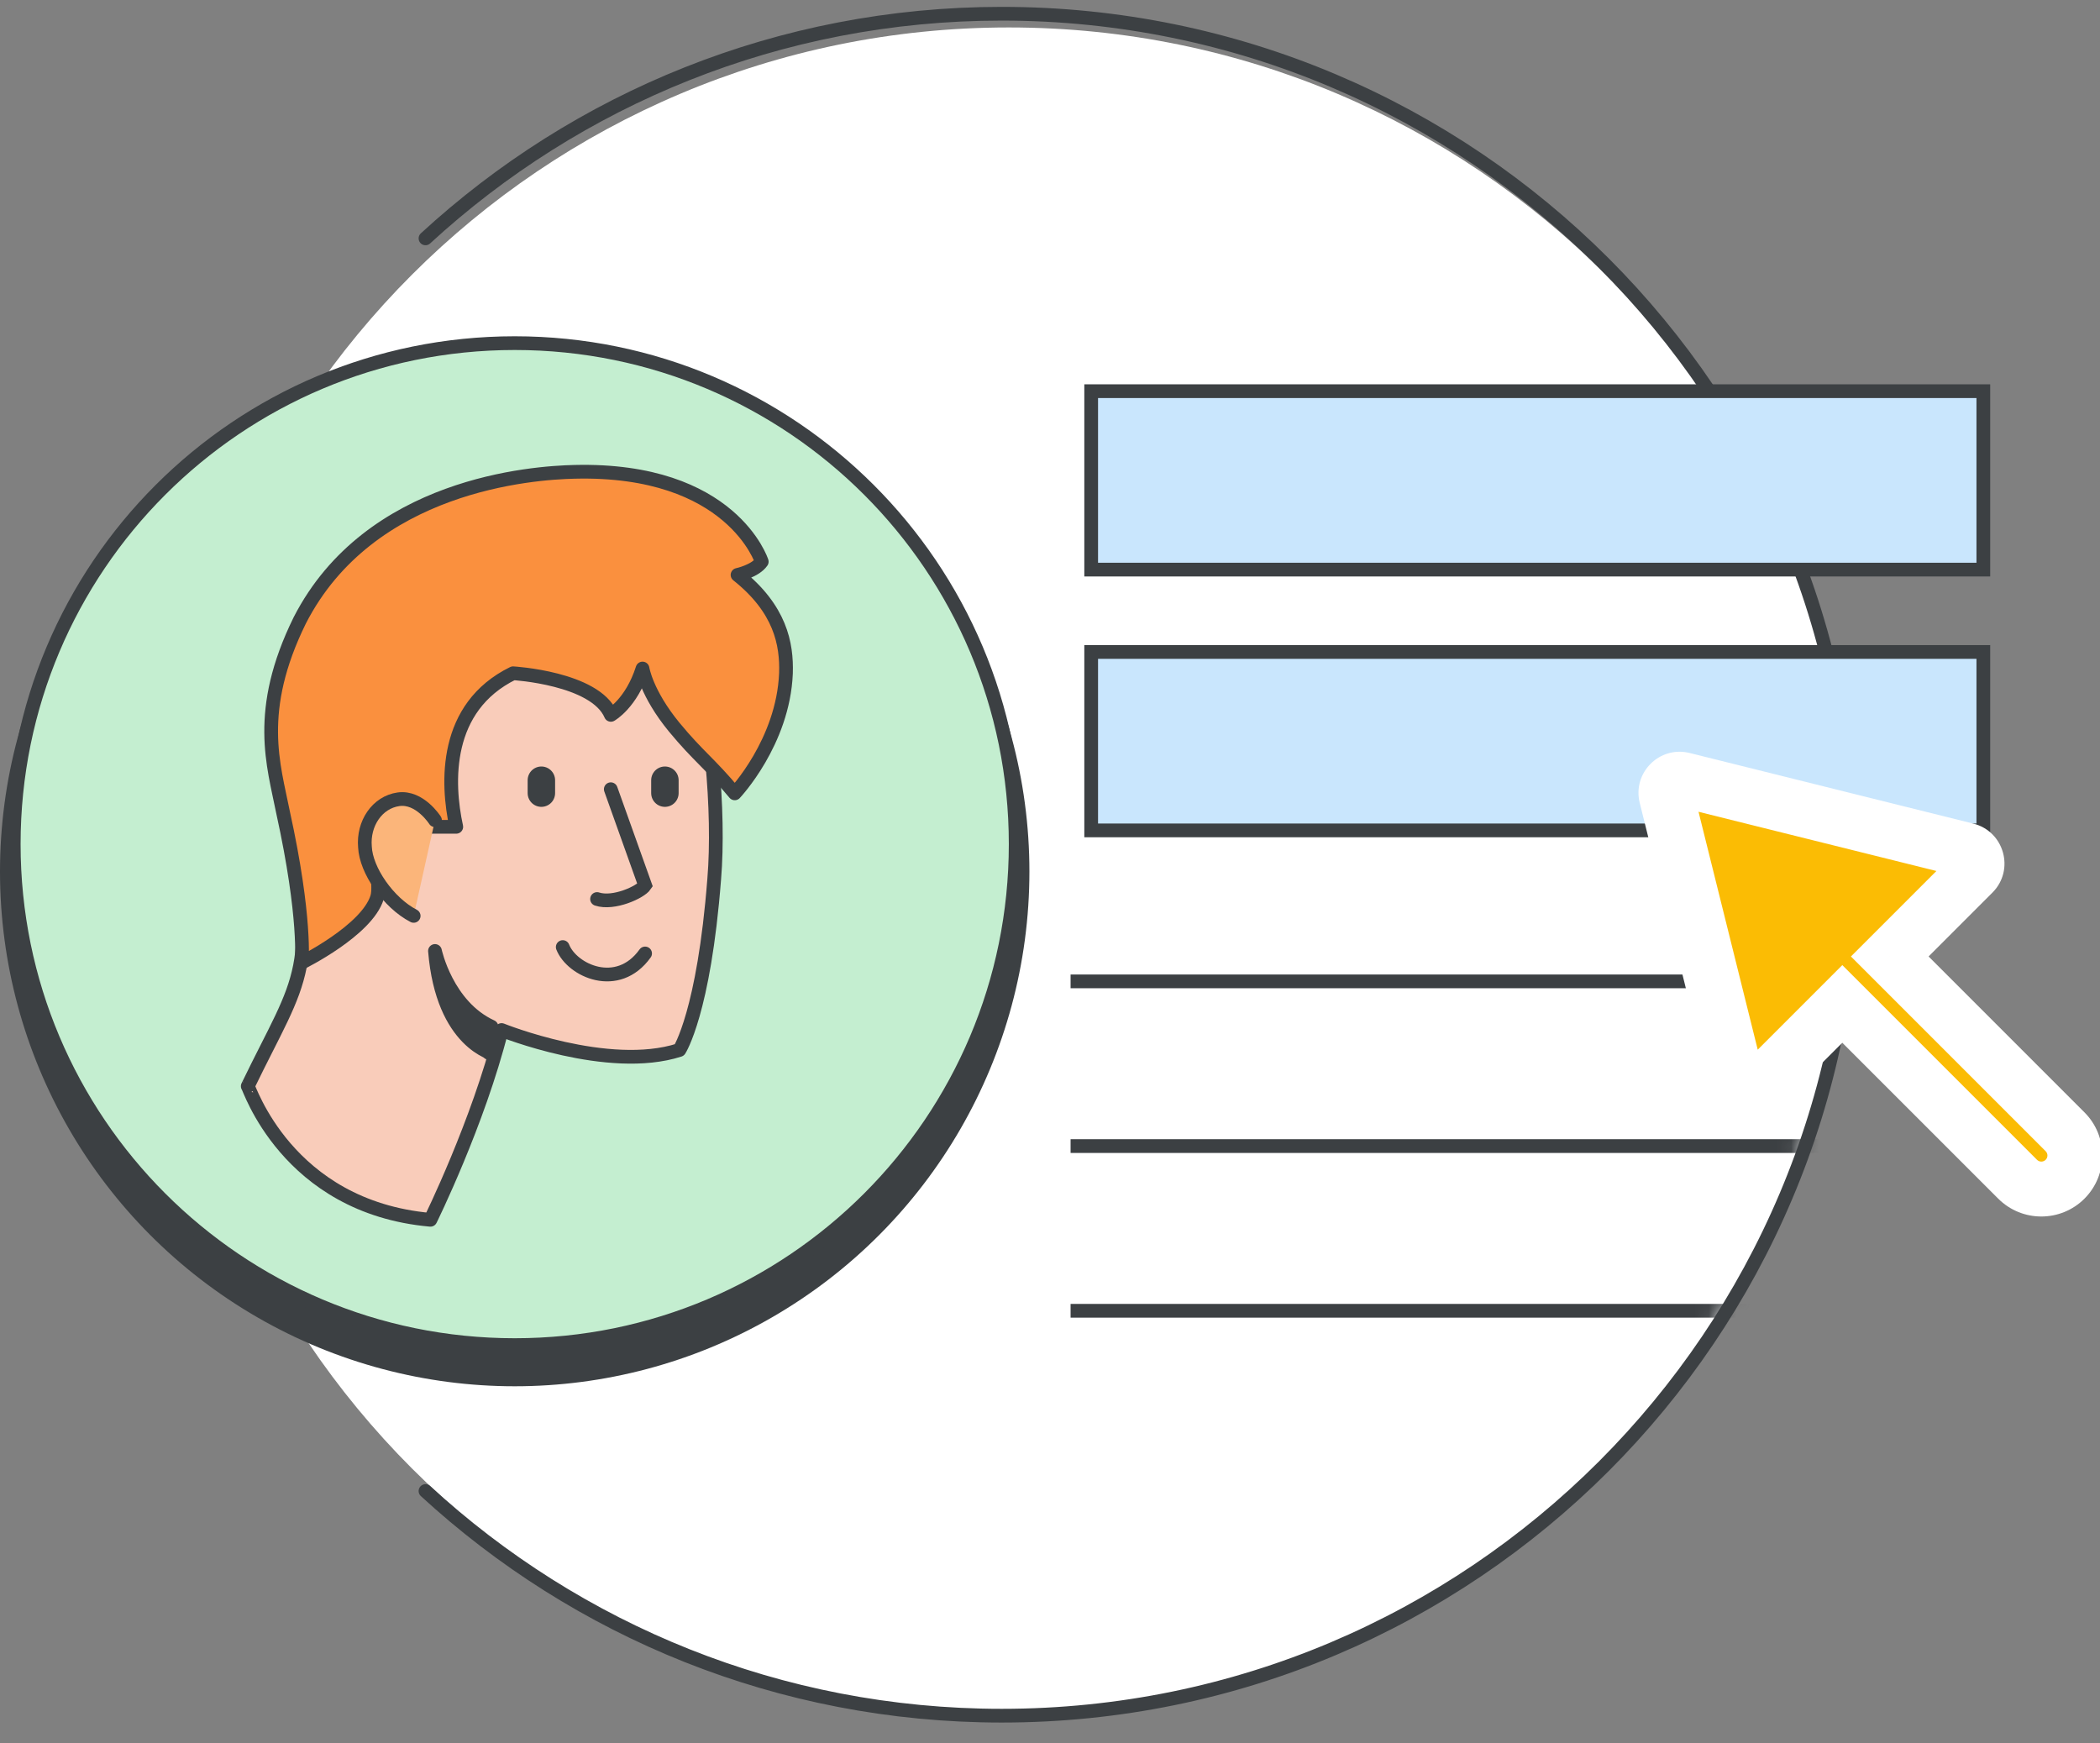
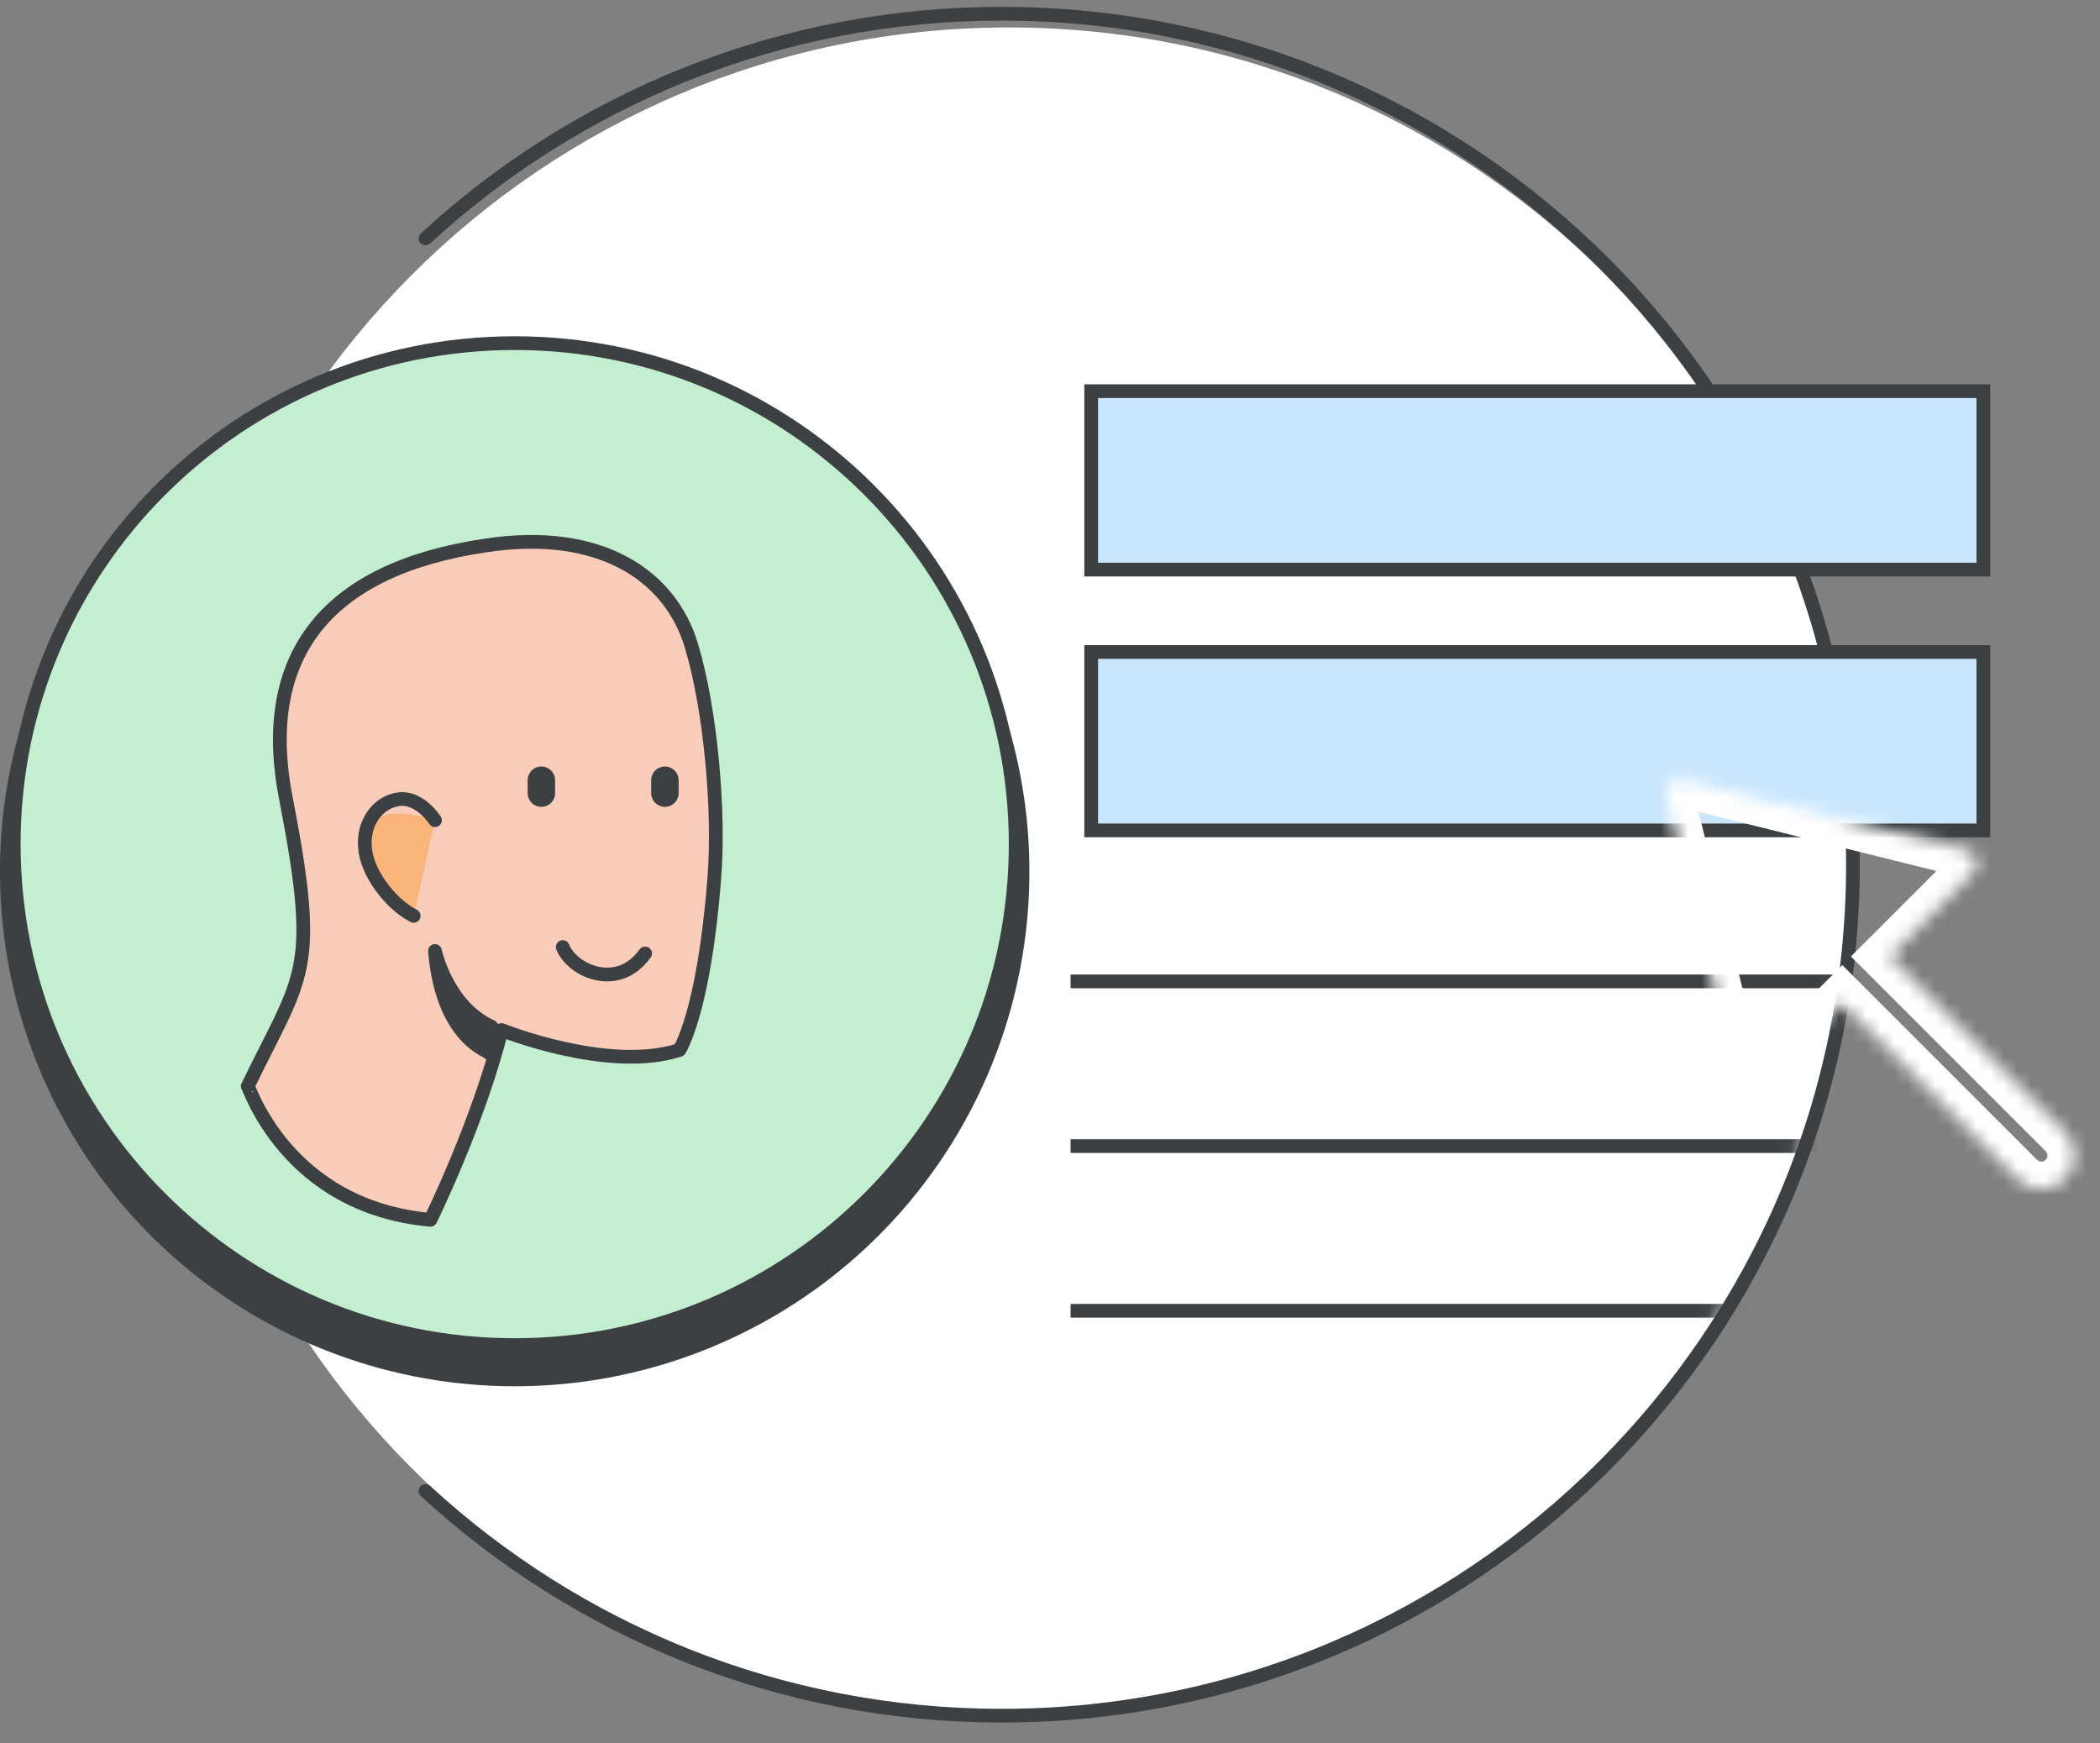
<svg xmlns="http://www.w3.org/2000/svg" width="153" height="127" viewBox="0 0 153 127" fill="none">
  <rect x="0" y="0" width="153" height="127" fill="#808080" stroke="none" />
  <g id="change-a-users-profile-name-circle-graphic" clip-path="url(#clip0_4255_1488)">
    <path id="background" d="M73.5 125C107.466 125 135 97.466 135 63.5C135 29.535 107.466 2 73.5 2C39.535 2 12 29.535 12 63.5C12 97.466 39.535 125 73.5 125Z" fill="white" />
    <g id="Group 2334">
      <g id="text">
        <mask id="mask0_4255_1488" style="mask-type:alpha" maskUnits="userSpaceOnUse" x="10" y="0" width="125" height="125">
          <path id="mask" d="M134.5 62.5C134.5 96.742 106.742 124.5 72.5 124.5C38.258 124.5 10.5 96.742 10.5 62.5C10.5 28.258 38.258 0.5 72.5 0.5C106.742 0.5 134.5 28.258 134.5 62.5Z" fill="white" stroke="#3C4043" />
        </mask>
        <g mask="url(#mask0_4255_1488)">
          <line id="Line 232" x1="78" y1="71.5" x2="144" y2="71.5" stroke="#3C4043" />
          <line id="Line 233" x1="78" y1="83.5" x2="144" y2="83.5" stroke="#3C4043" />
          <line id="Line 235" x1="78" y1="95.5" x2="144" y2="95.5" stroke="#3C4043" />
        </g>
      </g>
      <path id="border" d="M31 17.368C42.045 7.206 56.79 1 72.984 1C107.235 1 135 28.758 135 63C135 97.242 107.235 125 72.984 125C56.79 125 42.045 118.794 31 108.632" stroke="#3C4043" stroke-linecap="round" />
      <circle id="shadow" cx="37.5" cy="63.5" r="37.5" fill="#3C4043" />
      <path id="Oval" d="M37.5 98C57.658 98 74 81.658 74 61.5C74 41.342 57.658 25 37.5 25C17.342 25 1 41.342 1 61.5C1 81.658 17.342 98 37.5 98Z" fill="#C4EED0" stroke="#3C4043" />
      <g id="man">
        <path id="Path" d="M31.358 88.871C31.358 88.871 34.839 81.824 36.545 75.045C36.545 75.045 44.313 78.178 49.5 76.5C49.5 76.5 51.285 73.77 52.036 64.038C52.445 59.138 51.763 51.688 50.398 47.124C48.897 41.956 43.778 38.466 35.385 39.741C23.988 41.419 18.733 47.594 20.849 58.266C23.305 70.951 22.009 70.951 18.051 79.139C18.119 79.072 20.849 87.931 31.358 88.871Z" fill="#F9CCBA" stroke="#3C4043" stroke-linecap="round" stroke-linejoin="round" />
-         <path id="Vector 127" d="M44.5 57.5L47 64.5C46.667 65 44.7 65.9 43.5 65.5" stroke="#3C4043" stroke-linecap="round" />
        <path id="Path_2" d="M36.006 76.8C36.006 76.8 32.246 76.029 31.691 69.284C31.691 69.284 32.54 73.303 35.807 74.802C35.807 74.802 35.622 75.552 35.499 76.165C35.252 76.846 36.006 76.8 36.006 76.8Z" fill="#3C4043" stroke="#3C4043" stroke-linecap="round" stroke-linejoin="round" />
-         <path id="Path_3" d="M27.475 65.381C26.728 67.793 21.979 70.135 21.979 70.135C21.979 70.135 22.318 66.897 20.621 59.18C19.943 55.752 18.586 51.808 21.843 45.193C26.932 35.272 38.807 34.445 41.86 34.376C53.328 34.1 55.499 40.922 55.499 40.922C55.024 41.611 53.735 41.886 53.735 41.886C56.856 44.367 57.331 46.916 57.263 49.052C57.06 54.081 53.531 57.802 53.531 57.802C51.699 55.597 50.885 55.115 49.121 52.979C47.085 50.499 46.813 48.707 46.813 48.707C45.999 51.257 44.506 52.083 44.506 52.083C43.353 49.396 37.382 49.052 37.382 49.052C32.334 51.532 32.542 57.023 33.242 60.239H31.546L30.515 60.264L30.189 59.861C30.189 59.861 28.084 59.538 27.475 60.895C27.038 61.868 27.787 64.374 27.475 65.381Z" fill="#FA903E" stroke="#3C4043" stroke-linecap="round" stroke-linejoin="round" />
-         <path id="Path_4" d="M31.692 59.758C31.692 59.758 30.582 58.011 29.03 58.233C27.477 58.454 26.442 60.006 26.59 61.705C26.664 63.404 28.291 65.769 30.139 66.729" fill="#FBB57A" />
+         <path id="Path_4" d="M31.692 59.758C27.477 58.454 26.442 60.006 26.59 61.705C26.664 63.404 28.291 65.769 30.139 66.729" fill="#FBB57A" />
        <path id="Path_5" d="M31.692 59.758C31.692 59.758 30.582 58.011 29.03 58.233C27.477 58.454 26.442 60.006 26.59 61.705C26.664 63.404 28.291 65.769 30.139 66.729" stroke="#3C4043" stroke-linecap="round" stroke-linejoin="round" />
        <path id="Vector 126" d="M41 69C41.667 70.707 45 72.259 47 69.466" stroke="#3C4043" stroke-linecap="round" />
        <path id="Vector" d="M48.443 56.845V57.785" stroke="#3C4043" stroke-width="2" stroke-linecap="round" stroke-linejoin="round" />
        <path id="Vector_2" d="M39.443 56.845V57.785" stroke="#3C4043" stroke-width="2" stroke-linecap="round" stroke-linejoin="round" />
      </g>
    </g>
    <rect id="Rectangle 155" x="79.5" y="28.5" width="65" height="13" fill="#C9E6FD" stroke="#3C4043" />
    <rect id="Rectangle 156" x="79.5" y="47.5" width="65" height="13" fill="#C9E6FD" stroke="#3C4043" />
    <g id="Cursor ">
      <g id="Union">
        <mask id="path-20-outside-1_4255_1488" maskUnits="userSpaceOnUse" x="109.493" y="45.559" width="52.326" height="52.326" fill="black">
-           <rect fill="white" x="109.493" y="45.559" width="52.326" height="52.326" />
          <path fill-rule="evenodd" clip-rule="evenodd" d="M122.619 56.802C121.887 56.619 121.225 57.282 121.407 58.014L126.55 78.675C126.738 79.43 127.677 79.691 128.227 79.141L134.225 73.143L146.997 85.915C147.952 86.87 149.5 86.87 150.454 85.915C151.409 84.96 151.409 83.412 150.454 82.458L137.682 69.686L143.746 63.622C144.296 63.072 144.035 62.132 143.281 61.944L122.619 56.802Z" />
        </mask>
-         <path fill-rule="evenodd" clip-rule="evenodd" d="M122.619 56.802C121.887 56.619 121.225 57.282 121.407 58.014L126.55 78.675C126.738 79.43 127.677 79.691 128.227 79.141L134.225 73.143L146.997 85.915C147.952 86.87 149.5 86.87 150.454 85.915C151.409 84.96 151.409 83.412 150.454 82.458L137.682 69.686L143.746 63.622C144.296 63.072 144.035 62.132 143.281 61.944L122.619 56.802Z" fill="#FBBC04" />
        <path d="M121.407 58.014L119.466 58.497L119.466 58.497L121.407 58.014ZM122.619 56.802L122.136 58.742L122.136 58.742L122.619 56.802ZM126.55 78.675L124.609 79.159L126.55 78.675ZM134.225 73.143L135.64 71.729L134.225 70.314L132.811 71.729L134.225 73.143ZM137.682 69.686L136.268 68.272L134.854 69.686L136.268 71.1L137.682 69.686ZM143.746 63.622L145.16 65.036L143.746 63.622ZM143.281 61.944L142.797 63.885L143.281 61.944ZM123.348 57.53C123.53 58.262 122.867 58.925 122.136 58.742L123.102 54.861C120.907 54.314 118.92 56.301 119.466 58.497L123.348 57.53ZM128.49 78.192L123.348 57.53L119.466 58.497L124.609 79.159L128.49 78.192ZM126.813 77.727C127.363 77.177 128.303 77.438 128.49 78.192L124.609 79.159C125.172 81.423 127.992 82.205 129.641 80.555L126.813 77.727ZM132.811 71.729L126.813 77.727L129.641 80.555L135.64 74.557L132.811 71.729ZM148.412 84.501L135.64 71.729L132.811 74.557L145.583 87.329L148.412 84.501ZM149.04 84.501C148.867 84.674 148.585 84.674 148.412 84.501L145.583 87.329C147.319 89.065 150.133 89.065 151.869 87.329L149.04 84.501ZM149.04 83.872C149.214 84.046 149.214 84.327 149.04 84.501L151.869 87.329C153.604 85.593 153.604 82.779 151.869 81.044L149.04 83.872ZM136.268 71.1L149.04 83.872L151.869 81.044L139.097 68.272L136.268 71.1ZM142.332 62.208L136.268 68.272L139.097 71.1L145.16 65.036L142.332 62.208ZM142.797 63.885C142.043 63.697 141.782 62.758 142.332 62.208L145.16 65.036C146.81 63.386 146.028 60.567 143.764 60.004L142.797 63.885ZM122.136 58.742L142.797 63.885L143.764 60.004L123.102 54.861L122.136 58.742Z" fill="white" mask="url(#path-20-outside-1_4255_1488)" />
      </g>
    </g>
  </g>
  <defs>
    <clipPath id="clip0_4255_1488">
      <rect width="153" height="127" fill="white" transform="matrix(-1 0 0 1 153 0)" />
    </clipPath>
  </defs>
</svg>